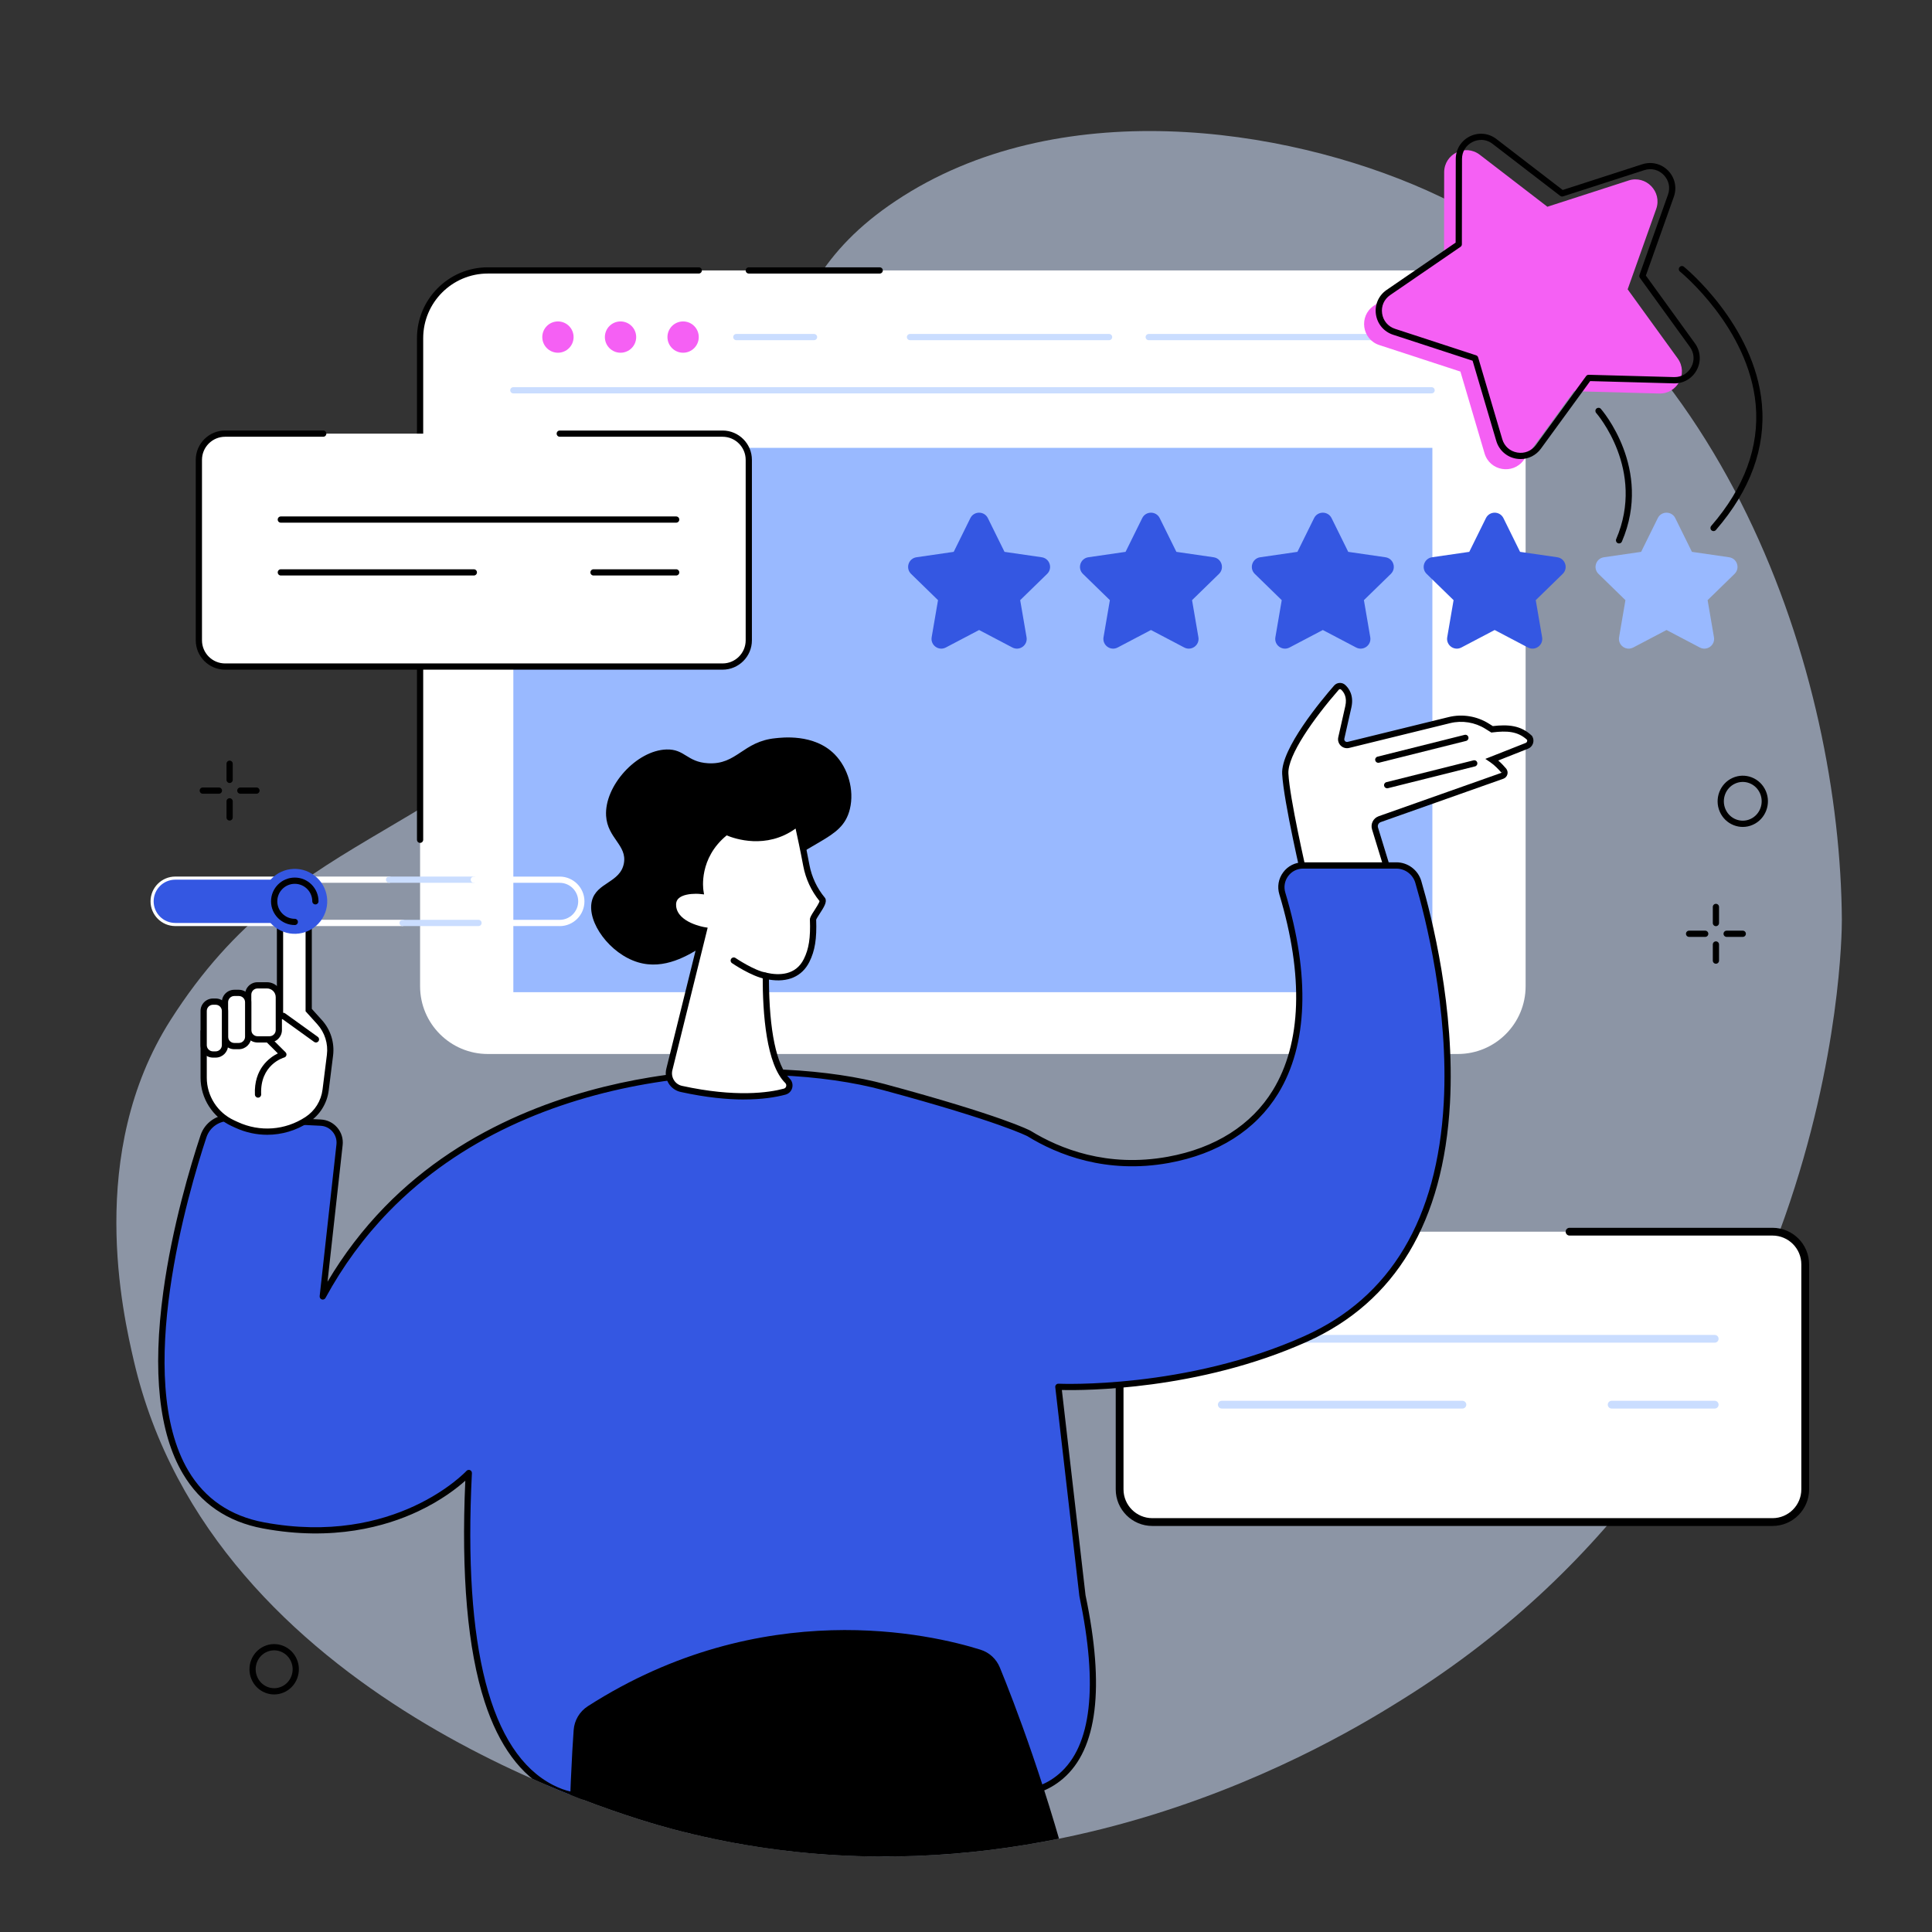
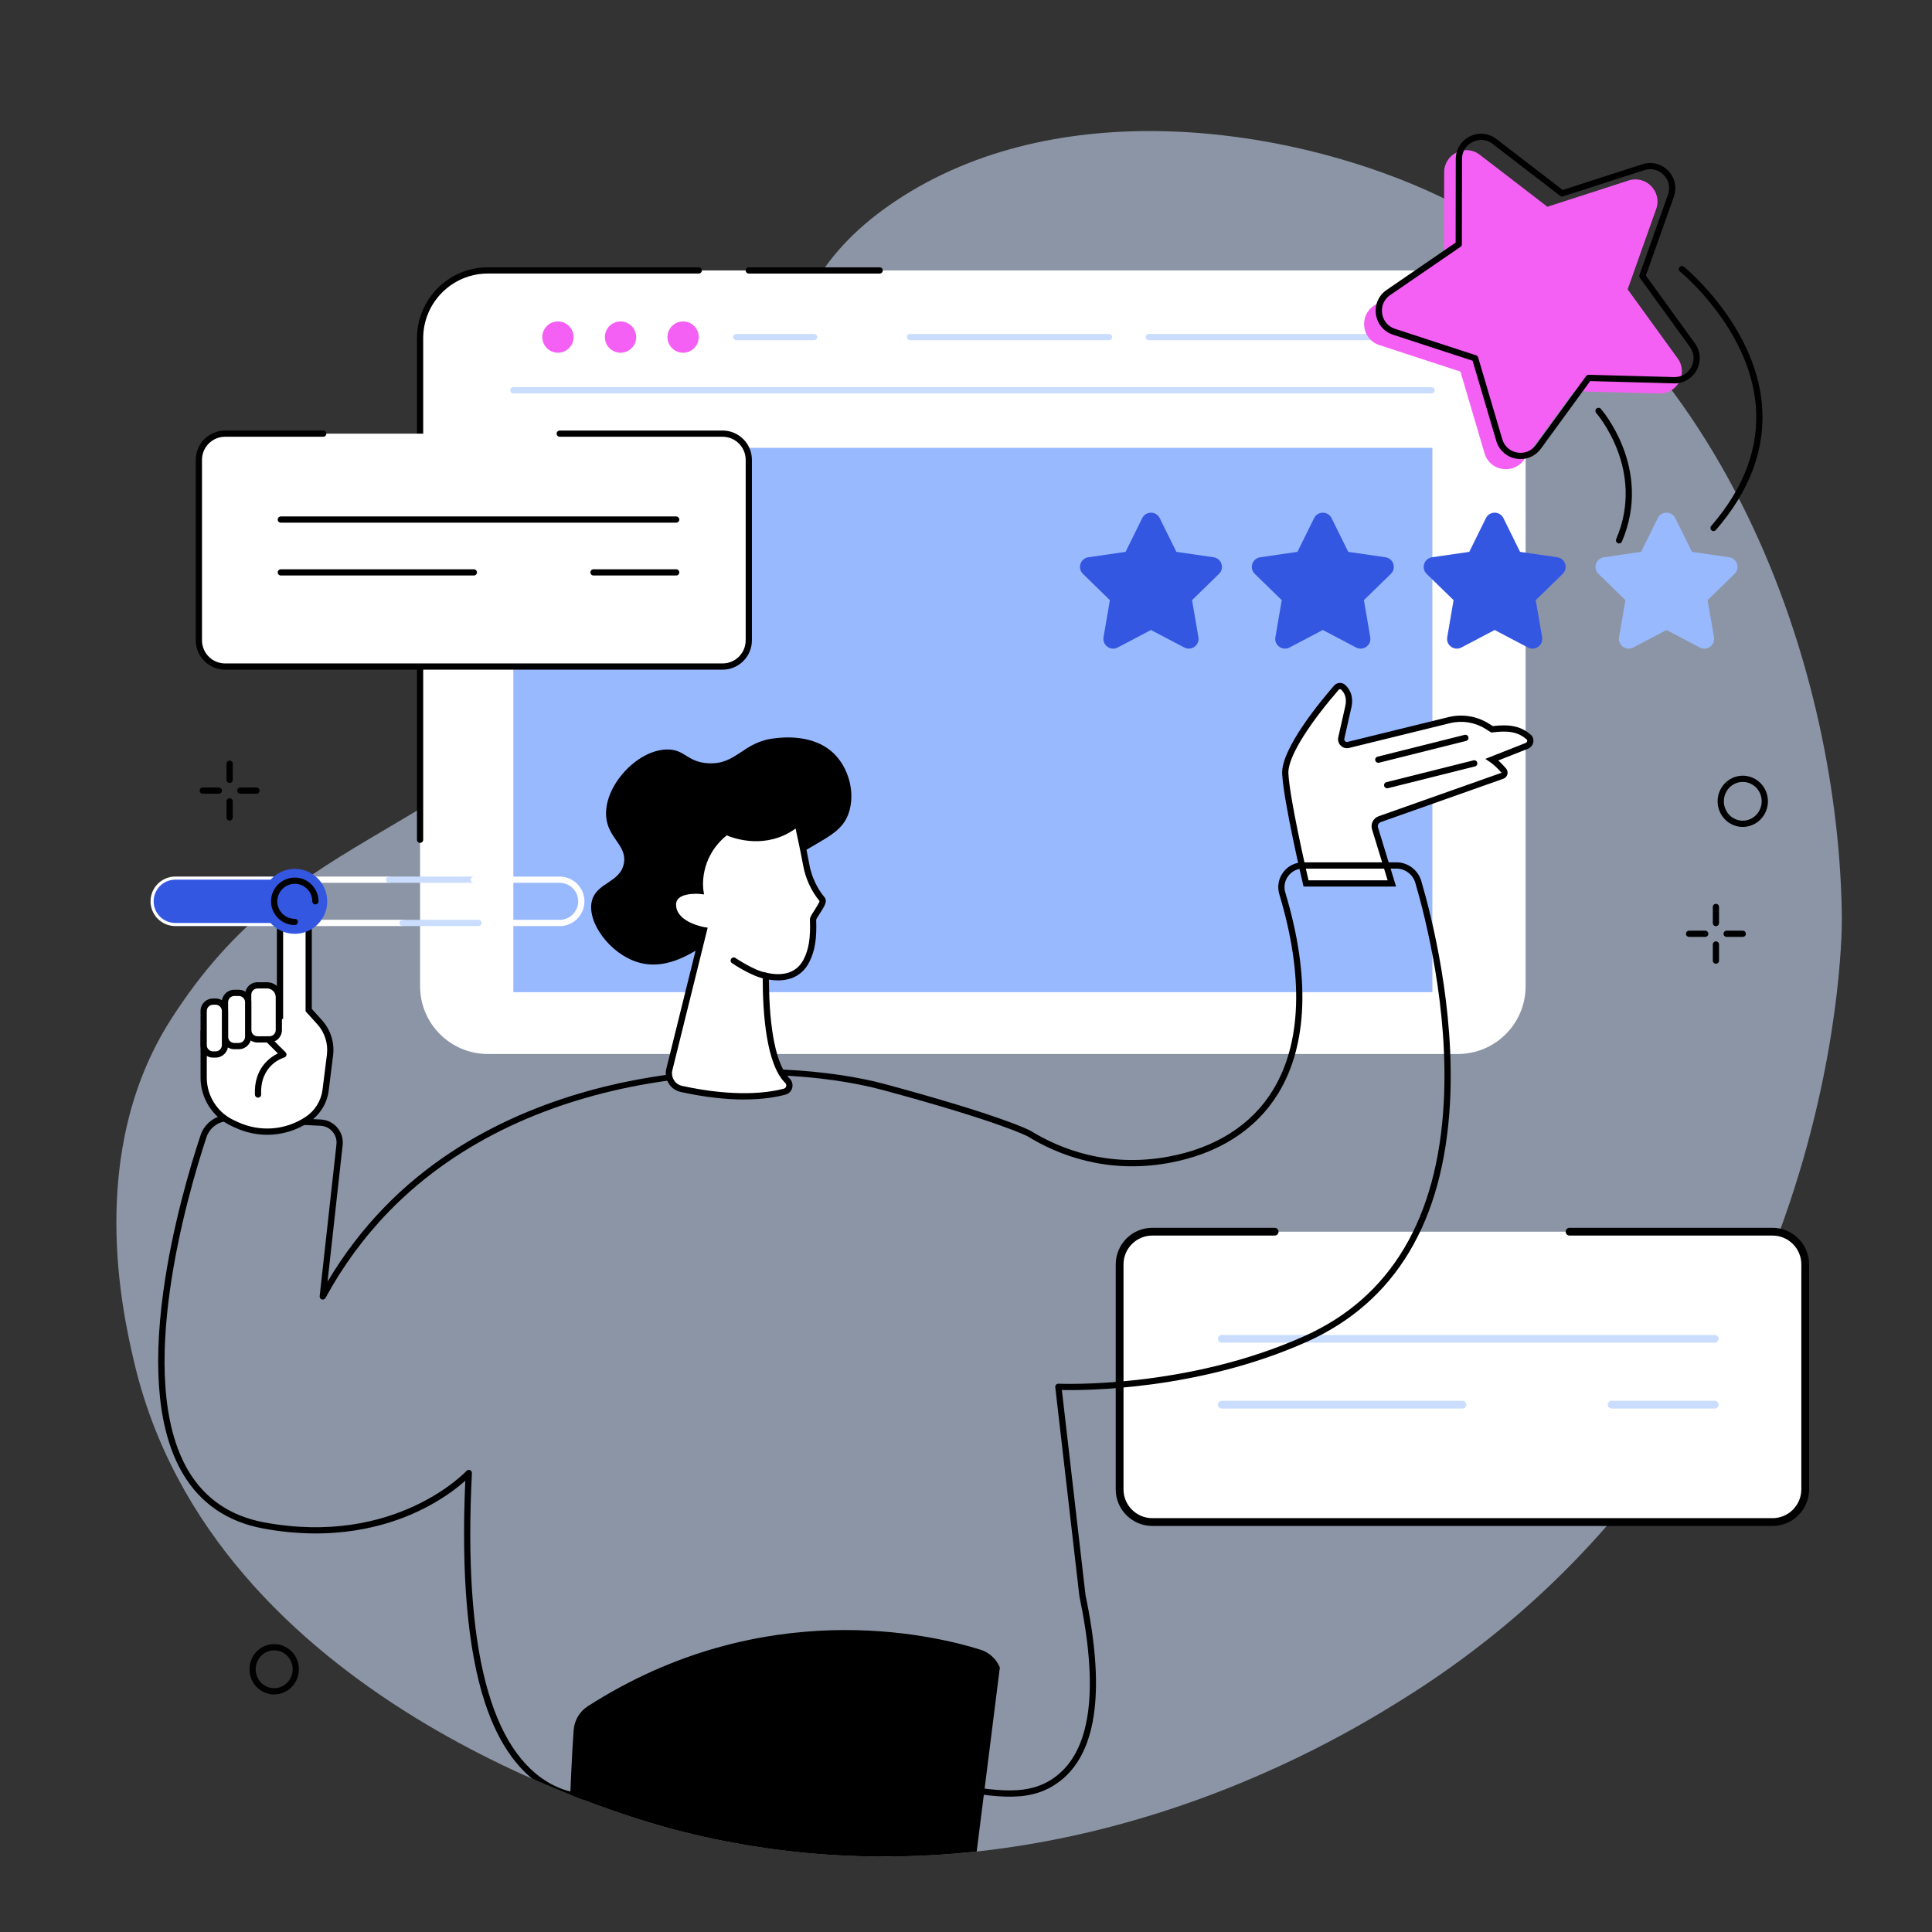
<svg xmlns="http://www.w3.org/2000/svg" id="Layer_1" viewBox="0 0 1080 1080">
  <rect x="0" y="0" width="1080" height="1080" fill="#333333" stroke="none" />
  <defs>
    <style>.cls-1{fill:#caddff;}.cls-1,.cls-2,.cls-3,.cls-4,.cls-5,.cls-6,.cls-7,.cls-8{stroke-width:0px;}.cls-2{fill:#000;}.cls-3{fill:#f560f4;}.cls-4{fill:none;}.cls-9{clip-path:url(#clippath);}.cls-5{fill:#d3e3ff;opacity:.56;}.cls-6{fill:#99b9ff;}.cls-7{fill:#fff;}.cls-8{fill:#3457e2;}</style>
    <clipPath id="clippath">
      <path class="cls-4" d="M1029.61,514.39c-.86-136.1-63.33-332.7-232.18-408.02-80.02-35.69-206.51-54.18-296.7,5.93-84.21,56.13-47.72,121.44-140.62,233.54-107,129.1-193.06,111.67-264.8,224.42-47.38,74.47-26.48,164.62-20.49,190.47,43.95,189.54,274.66,254.7,300.54,261.59,127.73,33.98,241.41,5.97,317.48-25.3.73-.3,1.41.62,2.13.32,45.15-18.64,78.15-36,91.1-44.09,35.92-22.44,65.98-50.2,92.11-76.81.34-.35-.15-1.63.19-1.98,148.97-151.88,151.31-349.51,151.24-360.08Z" />
    </clipPath>
  </defs>
  <g id="User_feedback_and_website_rating">
    <path class="cls-5" d="M1029.61,514.39c-.86-136.1-63.33-332.7-232.18-408.02-80.02-35.69-206.51-54.18-296.7,5.93-84.21,56.13-47.72,121.44-140.62,233.54-107,129.1-193.06,111.67-264.8,224.42-47.38,74.47-26.48,164.62-20.49,190.47,43.95,189.54,274.66,254.7,300.54,261.59,205.41,54.64,374.49-51.02,409.25-72.75,241.82-151.12,245.07-422.73,244.99-435.18Z" />
    <path class="cls-7" d="M272.7,151.17h542.26c20.9,0,37.87,16.97,37.87,37.87v362.28c0,20.9-16.97,37.87-37.87,37.87H272.7c-20.9,0-37.87-16.97-37.87-37.87V189.04c0-20.9,16.97-37.87,37.87-37.87Z" />
    <path class="cls-2" d="M234.83,471.18c-.96,0-1.74-.78-1.74-1.74V189.04c0-21.84,17.77-39.61,39.61-39.61h117.91c.96,0,1.74.78,1.74,1.74s-.78,1.74-1.74,1.74h-117.91c-19.92,0-36.13,16.21-36.13,36.13v280.4c0,.96-.78,1.74-1.74,1.74Z" />
    <path class="cls-2" d="M491.76,152.92h-73.18c-.96,0-1.74-.78-1.74-1.74s.78-1.74,1.74-1.74h73.18c.96,0,1.74.78,1.74,1.74s-.78,1.74-1.74,1.74Z" />
    <path class="cls-1" d="M800.27,219.91H286.96c-.96,0-1.74-.78-1.74-1.74s.78-1.74,1.74-1.74h513.31c.96,0,1.74.78,1.74,1.74s-.78,1.74-1.74,1.74Z" />
    <path class="cls-3" d="M320.64,188.43c0,4.83-3.92,8.75-8.75,8.75s-8.75-3.92-8.75-8.75,3.92-8.75,8.75-8.75,8.75,3.92,8.75,8.75Z" />
    <circle class="cls-3" cx="346.88" cy="188.43" r="8.75" />
    <path class="cls-3" d="M390.61,188.43c0,4.83-3.92,8.75-8.75,8.75s-8.75-3.92-8.75-8.75,3.92-8.75,8.75-8.75,8.75,3.92,8.75,8.75Z" />
    <path class="cls-1" d="M800.71,190.17h-158.57c-.96,0-1.74-.78-1.74-1.74s.78-1.74,1.74-1.74h158.57c.96,0,1.74.78,1.74,1.74s-.78,1.74-1.74,1.74Z" />
    <path class="cls-1" d="M619.98,190.17h-111.28c-.96,0-1.74-.78-1.74-1.74s.78-1.74,1.74-1.74h111.28c.96,0,1.74.78,1.74,1.74s-.78,1.74-1.74,1.74Z" />
    <path class="cls-1" d="M455.05,190.17h-43.44c-.96,0-1.74-.78-1.74-1.74s.78-1.74,1.74-1.74h43.44c.96,0,1.74.78,1.74,1.74s-.78,1.74-1.74,1.74Z" />
    <rect class="cls-6" x="286.96" y="250.35" width="513.75" height="304.29" />
    <rect class="cls-7" x="625.88" y="688.53" width="383.25" height="162.32" rx="18.28" ry="18.28" />
    <path class="cls-2" d="M990.85,853.02h-346.7c-11.28,0-20.45-9.17-20.45-20.45v-125.77c0-11.28,9.17-20.45,20.45-20.45h68.39c1.2,0,2.17.97,2.17,2.17s-.97,2.17-2.17,2.17h-68.39c-8.88,0-16.1,7.22-16.1,16.1v125.77c0,8.88,7.22,16.1,16.1,16.1h346.7c8.88,0,16.1-7.22,16.1-16.1v-125.77c0-8.88-7.22-16.1-16.1-16.1h-113.46c-1.2,0-2.17-.97-2.17-2.17s.97-2.17,2.17-2.17h113.46c11.28,0,20.45,9.17,20.45,20.45v125.77c0,11.28-9.17,20.45-20.45,20.45Z" />
    <path class="cls-1" d="M958.53,750.57h-275.54c-1.2,0-2.17-.97-2.17-2.17s.97-2.17,2.17-2.17h275.54c1.2,0,2.17.97,2.17,2.17s-.97,2.17-2.17,2.17Z" />
    <path class="cls-1" d="M958.53,787.39h-57.61c-1.2,0-2.17-.97-2.17-2.17s.97-2.17,2.17-2.17h57.61c1.2,0,2.17.97,2.17,2.17s-.97,2.17-2.17,2.17Z" />
    <path class="cls-1" d="M817.5,787.39h-134.51c-1.2,0-2.17-.97-2.17-2.17s.97-2.17,2.17-2.17h134.51c1.2,0,2.17.97,2.17,2.17s-.97,2.17-2.17,2.17Z" />
    <rect class="cls-7" x="111.17" y="242.41" width="307.41" height="130.2" rx="14.66" ry="14.66" />
    <path class="cls-2" d="M403.92,374.35H125.83c-9.04,0-16.4-7.36-16.4-16.4v-100.88c0-9.04,7.36-16.4,16.4-16.4h54.86c.96,0,1.74.78,1.74,1.74s-.78,1.74-1.74,1.74h-54.86c-7.12,0-12.92,5.79-12.92,12.92v100.88c0,7.12,5.79,12.92,12.92,12.92h278.09c7.12,0,12.92-5.79,12.92-12.92v-100.88c0-7.12-5.79-12.92-12.92-12.92h-91.01c-.96,0-1.74-.78-1.74-1.74s.78-1.74,1.74-1.74h91.01c9.04,0,16.4,7.36,16.4,16.4v100.88c0,9.04-7.36,16.4-16.4,16.4Z" />
    <path class="cls-2" d="M377.99,292.18h-221.01c-.96,0-1.74-.78-1.74-1.74s.78-1.74,1.74-1.74h221.01c.96,0,1.74.78,1.74,1.74s-.78,1.74-1.74,1.74Z" />
    <path class="cls-2" d="M377.99,321.71h-46.21c-.96,0-1.74-.78-1.74-1.74s.78-1.74,1.74-1.74h46.21c.96,0,1.74.78,1.74,1.74s-.78,1.74-1.74,1.74Z" />
    <path class="cls-2" d="M264.88,321.71h-107.89c-.96,0-1.74-.78-1.74-1.74s.78-1.74,1.74-1.74h107.89c.96,0,1.74.78,1.74,1.74s-.78,1.74-1.74,1.74Z" />
-     <path class="cls-8" d="M582.34,311.51l-20.81-3.02-9.31-18.86c-2-4.05-7.78-4.05-9.78,0l-9.31,18.86-20.81,3.02c-4.47.65-6.26,6.15-3.02,9.3l15.06,14.68-3.55,20.72c-.76,4.46,3.91,7.85,7.91,5.75l18.61-9.78,18.61,9.78c4,2.1,8.68-1.29,7.91-5.75l-3.55-20.72,15.06-14.68c3.24-3.16,1.45-8.65-3.02-9.3Z" />
    <path class="cls-8" d="M678.41,311.51l-20.81-3.02-9.31-18.86c-2-4.05-7.78-4.05-9.78,0l-9.31,18.86-20.81,3.02c-4.47.65-6.26,6.15-3.02,9.3l15.06,14.68-3.55,20.72c-.76,4.46,3.91,7.85,7.91,5.75l18.61-9.78,18.61,9.78c4,2.1,8.68-1.29,7.91-5.75l-3.55-20.72,15.06-14.68c3.24-3.16,1.45-8.65-3.02-9.3Z" />
    <path class="cls-8" d="M774.48,311.51l-20.81-3.02-9.31-18.86c-2-4.05-7.78-4.05-9.78,0l-9.31,18.86-20.81,3.02c-4.47.65-6.26,6.15-3.02,9.3l15.06,14.68-3.55,20.72c-.76,4.46,3.91,7.85,7.91,5.75l18.61-9.78,18.61,9.78c4,2.1,8.68-1.29,7.91-5.75l-3.55-20.72,15.06-14.68c3.24-3.16,1.45-8.65-3.02-9.3Z" />
    <path class="cls-8" d="M870.54,311.51l-20.81-3.02-9.31-18.86c-2-4.05-7.78-4.05-9.78,0l-9.31,18.86-20.81,3.02c-4.47.65-6.26,6.15-3.02,9.3l15.06,14.68-3.55,20.72c-.76,4.46,3.91,7.85,7.91,5.75l18.61-9.78,18.61,9.78c4,2.1,8.68-1.29,7.91-5.75l-3.55-20.72,15.06-14.68c3.24-3.16,1.45-8.65-3.02-9.3Z" />
    <path class="cls-6" d="M966.61,311.51l-20.81-3.02-9.31-18.86c-2-4.05-7.78-4.05-9.78,0l-9.31,18.86-20.81,3.02c-4.47.65-6.26,6.15-3.02,9.3l15.06,14.68-3.55,20.72c-.76,4.46,3.91,7.85,7.91,5.75l18.61-9.78,18.61,9.78c4,2.1,8.68-1.29,7.91-5.75l-3.55-20.72,15.06-14.68c3.24-3.16,1.45-8.65-3.02-9.3Z" />
    <path class="cls-3" d="M910.38,100.91l-45.37,14.66-37.8-29.06c-8.13-6.25-19.89-.46-19.91,9.79l-.07,47.68-39.32,26.97c-8.45,5.8-6.59,18.77,3.15,21.95l45.32,14.81,13.5,45.73c2.9,9.83,15.82,12.07,21.86,3.78l28.09-38.53,47.66,1.29c10.25.28,16.36-11.31,10.35-19.62l-27.97-38.62,15.96-44.93c3.43-9.66-5.7-19.06-15.46-15.91Z" />
    <path class="cls-2" d="M850.01,256.61c-.81,0-1.63-.07-2.45-.21-5.33-.92-9.59-4.72-11.13-9.91l-13.24-44.85-44.45-14.52c-5.14-1.68-8.82-6.05-9.59-11.41-.77-5.36,1.52-10.58,5.99-13.64l38.57-26.45.07-46.76c0-5.41,3.03-10.25,7.89-12.64,4.86-2.39,10.54-1.82,14.82,1.48l37.07,28.5,44.5-14.38c5.15-1.66,10.69-.29,14.46,3.59,3.77,3.88,4.99,9.46,3.18,14.56l-15.65,44.07,27.43,37.88c3.17,4.38,3.57,10.08,1.05,14.86-2.53,4.78-7.47,7.69-12.86,7.52l-46.75-1.27-27.55,37.79c-2.7,3.7-6.9,5.8-11.36,5.8ZM827.94,78.22c-1.59,0-3.2.37-4.73,1.12-3.71,1.82-5.93,5.38-5.94,9.52l-.07,47.68c0,.57-.28,1.11-.76,1.44l-39.32,26.97c-3.41,2.34-5.1,6.18-4.51,10.27.59,4.09,3.29,7.3,7.22,8.59l45.32,14.81c.55.18.97.61,1.13,1.16l13.5,45.73c1.17,3.97,4.3,6.76,8.38,7.46,4.07.71,7.96-.87,10.4-4.21l28.09-38.53c.34-.46.89-.74,1.46-.72l47.66,1.29c.1,0,.21,0,.31,0,4,0,7.49-2.1,9.37-5.67,1.93-3.66,1.63-7.84-.79-11.19l-27.97-38.62c-.34-.47-.42-1.07-.23-1.61l15.96-44.93c1.38-3.9.49-7.99-2.39-10.96-2.88-2.97-6.95-3.98-10.89-2.7h0l-45.37,14.66c-.54.18-1.14.07-1.6-.28l-37.8-29.06c-1.93-1.48-4.16-2.24-6.43-2.24ZM918.6,93.47h.01-.01Z" />
    <path class="cls-2" d="M957.89,296.9c-.4,0-.81-.14-1.14-.43-.73-.63-.81-1.73-.18-2.46,18.62-21.51,26.99-44.32,24.88-67.79-3.87-42.98-41.94-74.09-42.33-74.4-.75-.6-.87-1.7-.27-2.45.61-.75,1.7-.87,2.45-.27.4.32,39.59,32.31,43.61,76.77,2.21,24.46-6.44,48.15-25.71,70.41-.34.4-.83.6-1.32.6Z" />
    <path class="cls-2" d="M905.07,303.79c-.23,0-.46-.05-.69-.14-.89-.38-1.29-1.4-.92-2.29,16.57-38.66-10.9-70.18-11.18-70.5-.64-.72-.58-1.82.14-2.46.72-.64,1.82-.58,2.46.14.29.33,29.24,33.45,11.78,74.19-.28.66-.93,1.06-1.6,1.06Z" />
    <g class="cls-9">
-       <path class="cls-2" d="M176.62,765.17c-.06,0-.11,0-.17,0-.96-.09-1.66-.95-1.56-1.91l3.81-38.71c.09-.96.94-1.67,1.91-1.57.96.09,1.66.95,1.56,1.91l-3.81,38.71c-.09.9-.85,1.57-1.73,1.57Z" />
      <path class="cls-7" d="M855.02,412.47c-5.92-5.61-12.84-5.78-20.94-4.78l-2.86-1.79c-6.26-3.91-13.83-5.12-21-3.36l-56.45,13.86c-2.36.58-4.51-1.52-3.97-3.9,1.08-4.74,2.69-11.85,3.94-17.46,1.28-5.75-.99-9.13-2.91-10.87-1.09-.99-2.78-.89-3.75.23-6.25,7.16-29.32,34.57-28.59,48.13.84,15.67,11.6,61.31,11.6,61.31h47.98l-9.41-30.73c-.66-2.15.5-4.44,2.62-5.19l68.51-24.23c1.23-.44,1.64-1.97.79-2.96-1.52-1.78-3.93-4.33-6.55-6.1l19.48-7.7c1.77-.7,2.5-2.82,1.52-4.46Z" />
      <path class="cls-2" d="M780.42,495.59h-51.72l-.32-1.34c-.44-1.87-10.8-45.97-11.64-61.62-.76-14.08,22.02-41.35,29.02-49.37.78-.9,1.87-1.43,3.05-1.5,1.18-.06,2.31.33,3.19,1.13,1.93,1.76,4.95,5.73,3.44,12.54-1.25,5.62-2.86,12.73-3.94,17.47-.17.75.23,1.24.42,1.42.18.18.69.58,1.44.39l56.45-13.86c7.58-1.86,15.72-.55,22.34,3.58l2.34,1.46c8.64-1,15.68-.42,21.74,5.32l.18.17.12.21c.73,1.22.88,2.69.42,4.03-.46,1.34-1.48,2.41-2.8,2.93l-16.64,6.57c1.75,1.51,3.28,3.17,4.39,4.47.77.91,1.05,2.13.74,3.28-.31,1.15-1.16,2.07-2.28,2.46l-68.51,24.23c-1.25.44-1.92,1.78-1.53,3.04l10.1,32.99ZM731.46,492.11h44.24l-8.72-28.48c-.94-3.06.69-6.28,3.7-7.35l68.51-24.23,1.37-1.32-1.32,1.13c-1.48-1.73-3.76-4.14-6.2-5.79l-2.74-1.85,22.56-8.91c.5-.2.7-.6.78-.82.07-.19.14-.55-.03-.95-5.19-4.77-11.25-5.12-19.32-4.12l-.61.08-3.38-2.11c-5.82-3.64-12.99-4.79-19.66-3.15l-56.45,13.86c-1.7.42-3.47-.07-4.72-1.3-1.25-1.23-1.76-2.98-1.37-4.68,1.08-4.73,2.69-11.84,3.94-17.45,1.08-4.84-.7-7.67-2.38-9.2-.24-.21-.5-.23-.64-.23-.24.01-.47.12-.63.31-13.97,16.01-28.71,36.74-28.17,46.89.74,13.84,9.47,52.01,11.24,59.66Z" />
      <path class="cls-2" d="M775.43,440.66c-.78,0-1.49-.53-1.69-1.32-.23-.93.33-1.88,1.27-2.11l48.68-12.19c.94-.23,1.88.33,2.11,1.27.23.93-.33,1.88-1.27,2.11l-48.68,12.19c-.14.04-.28.05-.42.05Z" />
      <path class="cls-2" d="M770.47,426.41c-.78,0-1.49-.53-1.69-1.32-.23-.93.33-1.88,1.27-2.11l48.68-12.19c.94-.23,1.88.33,2.11,1.27.23.93-.33,1.88-1.27,2.11l-48.68,12.19c-.14.04-.28.05-.42.05Z" />
-       <path class="cls-8" d="M128.89,624.94c13.63.82,36.48,1.95,50.37,2.61,6.43.31,11.26,5.98,10.56,12.38l-9.38,84.78c6.05-11.14,17.34-29.76,35.74-48.71,82.24-84.67,217.81-84.56,277.88-68.35,66.46,17.94,81.23,26,81.23,26,17.84,10.98,44.34,20.79,77.86,14.7,61.52-11.19,89.32-63.85,63.7-148.91-2.35-7.79,3.46-15.65,11.59-15.65h52.18c5.67,0,10.65,3.74,12.24,9.17,11.89,40.55,51.61,203.95-62.76,255.39-67.5,30.36-138.44,26.86-138.44,26.86,4.49,38.93,8.98,77.86,13.46,116.78,13.55,64.47,1.16,89.65-11.95,100.9-30.59,26.25-72.52-9.83-176.57-2.66-66.21,4.56-82.49,22.39-108.32,9.08-27.54-14.18-52.23-56.67-46.2-175.92,0,0-39.53,43.31-114.76,29.28-92.9-17.31-47.93-174.04-33.54-217.52,2.14-6.46,8.34-10.65,15.13-10.24Z" />
      <path class="cls-2" d="M327.73,1005.93c-6.78,0-13.17-1.39-20.26-5.05-16.3-8.39-28.59-25.07-36.55-49.57-9.53-29.37-13.17-70.94-10.81-123.59-4.39,3.94-13.22,10.93-26.48,17.17-17.83,8.39-47.33,16.85-86.65,9.52-19.89-3.71-34.94-14-44.74-30.58-13.4-22.68-17.08-56.96-10.94-101.87,4.96-36.3,15.16-70.29,20.8-87.32,2.38-7.19,9.3-11.9,16.89-11.44,13.9.84,37.51,2,50.35,2.61,3.59.17,6.86,1.77,9.19,4.51,2.34,2.74,3.41,6.22,3.01,9.81l-8.45,76.36c9-15.19,19.68-29.19,31.83-41.7,45.94-47.29,105.96-65.54,148.22-72.51,53.83-8.89,103.16-3.92,131.36,3.69,65.91,17.78,81,25.82,81.61,26.15,16.33,10.05,42.82,20.67,76.71,14.51,26.47-4.81,46.77-17.68,58.72-37.2,16.05-26.22,17.3-64.08,3.62-109.49-1.28-4.26-.5-8.74,2.15-12.31,2.64-3.55,6.69-5.59,11.11-5.59h52.18c6.39,0,12.11,4.29,13.91,10.43,5.79,19.74,18.94,71.37,16.04,124.2-3.65,66.27-30.48,111.11-79.76,133.28-60.74,27.32-125.01,27.34-137.2,27.08l13.23,114.7c10.83,51.59,6.61,86.07-12.54,102.5-16.72,14.34-36.53,10.8-66.51,5.45-26.15-4.67-61.96-11.07-111.08-7.69-27.97,1.93-46.63,6.15-61.61,9.55-10.85,2.46-19.38,4.39-27.36,4.39ZM262.06,821.68c.23,0,.45.04.67.13.68.28,1.11.96,1.07,1.7-4.93,97.63,10.3,156.27,45.26,174.28,14.3,7.37,25.3,4.88,45.26.36,14.31-3.24,33.9-7.68,62.15-9.62,49.54-3.41,85.6,3.03,111.93,7.73,29,5.18,48.16,8.61,63.62-4.66,18.12-15.54,21.94-48.92,11.38-99.22-.01-.05-.02-.11-.03-.16l-13.47-116.78c-.06-.51.11-1.02.46-1.39.35-.37.84-.57,1.36-.55.71.03,71.33,3.12,137.64-26.71,47.99-21.59,74.14-65.42,77.7-130.29,2.88-52.29-10.16-103.45-15.9-123.02-1.37-4.66-5.71-7.92-10.57-7.92h-52.18c-3.31,0-6.34,1.52-8.31,4.18-1.98,2.67-2.57,6.03-1.61,9.22,13.97,46.39,12.59,85.23-3.99,112.32-12.48,20.39-33.6,33.81-61.07,38.81-34.98,6.36-62.31-4.61-79.08-14.93-.07-.03-15.52-8.19-80.77-25.8-64.4-17.38-196.33-14.32-276.17,67.88-13.87,14.28-25.8,30.54-35.46,48.33-.4.73-1.26,1.08-2.05.83-.8-.25-1.3-1.03-1.21-1.86l9.38-84.78c.29-2.62-.49-5.16-2.2-7.16-1.7-2-4.09-3.17-6.71-3.29-12.84-.62-36.47-1.78-50.39-2.61-6-.37-11.49,3.36-13.37,9.05-10.13,30.6-40.79,134.47-10.17,186.33,9.26,15.68,23.52,25.41,42.37,28.93,73.32,13.66,112.76-28.32,113.15-28.75.34-.37.81-.57,1.29-.57Z" />
      <path class="cls-7" d="M178.65,571.4l-6.1-6.76v-45.51c0-4.43-3.59-8.02-8.02-8.02s-8.02,3.59-8.02,8.02v49l-42.67,9.29v25.01c0,10.9,6.33,20.8,16.22,25.38l2.12.98c12.8,5.92,27.75,4.82,39.54-2.92,5.69-3.74,9.45-9.78,10.3-16.54l2.44-19.49c.84-6.7-1.28-13.43-5.81-18.45Z" />
      <path class="cls-2" d="M149.37,634.35c-6.07,0-12.17-1.31-17.91-3.97l-2.12-.98c-10.47-4.84-17.23-15.43-17.23-26.96v-26.42l42.67-9.29v-47.59c0-5.38,4.38-9.76,9.76-9.76s9.76,4.38,9.76,9.76v44.83l5.65,6.26c4.87,5.39,7.14,12.62,6.24,19.83l-2.44,19.49c-.91,7.27-4.94,13.75-11.07,17.78-7.09,4.66-15.18,7.02-23.32,7.02ZM115.59,578.83v23.61c0,10.18,5.97,19.52,15.21,23.79l2.12.98c12.34,5.71,26.49,4.67,37.85-2.8,5.27-3.46,8.74-9.04,9.53-15.3l2.44-19.49c.78-6.2-1.18-12.42-5.37-17.06l-6.55-7.25v-46.18c0-3.46-2.82-6.28-6.28-6.28s-6.27,2.82-6.27,6.28v50.4l-42.67,9.29Z" />
      <path class="cls-7" d="M150.65,581.02h-6.71c-2.88,0-5.22-2.34-5.22-5.22v-19.77c0-2.88,2.34-5.22,5.22-5.22h5.31c3.65,0,6.61,2.96,6.61,6.61v18.38c0,2.88-2.34,5.22-5.22,5.22Z" />
      <path class="cls-2" d="M150.65,582.76h-6.71c-3.84,0-6.96-3.12-6.96-6.96v-19.77c0-3.84,3.12-6.96,6.96-6.96h5.31c4.6,0,8.35,3.75,8.35,8.35v18.38c0,3.84-3.12,6.96-6.96,6.96ZM143.95,552.56c-1.92,0-3.47,1.56-3.47,3.47v19.77c0,1.91,1.56,3.47,3.47,3.47h6.71c1.92,0,3.47-1.56,3.47-3.47v-18.38c0-2.68-2.18-4.87-4.86-4.87h-5.31Z" />
      <rect class="cls-7" x="125.76" y="555.03" width="12.97" height="29.74" rx="5.22" ry="5.22" />
      <path class="cls-2" d="M133.51,586.52h-2.54c-3.84,0-6.96-3.12-6.96-6.96v-19.31c0-3.84,3.12-6.96,6.96-6.96h2.54c3.84,0,6.96,3.12,6.96,6.96v19.31c0,3.84-3.12,6.96-6.96,6.96ZM130.98,556.77c-1.91,0-3.47,1.56-3.47,3.47v19.31c0,1.91,1.56,3.47,3.47,3.47h2.54c1.91,0,3.47-1.56,3.47-3.47v-19.31c0-1.91-1.56-3.47-3.47-3.47h-2.54Z" />
      <rect class="cls-7" x="113.85" y="559.91" width="11.92" height="29.55" rx="5.22" ry="5.22" />
      <path class="cls-2" d="M120.55,591.21h-1.49c-3.84,0-6.96-3.12-6.96-6.96v-19.12c0-3.84,3.12-6.96,6.96-6.96h1.49c3.84,0,6.96,3.12,6.96,6.96v19.12c0,3.84-3.12,6.96-6.96,6.96ZM119.06,561.66c-1.91,0-3.47,1.56-3.47,3.47v19.12c0,1.91,1.56,3.47,3.47,3.47h1.49c1.92,0,3.47-1.56,3.47-3.47v-19.12c0-1.91-1.56-3.47-3.47-3.47h-1.49Z" />
-       <path class="cls-2" d="M176.62,582.76c-.35,0-.71-.11-1.02-.33l-18.22-13.11c-.78-.56-.96-1.65-.4-2.43.56-.78,1.65-.96,2.43-.4l18.22,13.11c.78.56.96,1.65.4,2.43-.34.47-.87.73-1.42.73Z" />
      <path class="cls-2" d="M144.24,613.59c-.93,0-1.7-.73-1.74-1.67-.65-14.52,8.25-20.81,12.82-23.06l-6.64-6.61c-.68-.68-.68-1.78,0-2.47.68-.68,1.78-.68,2.46,0l8.49,8.45c.44.44.61,1.08.46,1.68-.16.6-.62,1.07-1.22,1.24-.55.16-13.62,4.07-12.88,20.62.04.96-.7,1.78-1.66,1.82-.03,0-.05,0-.08,0Z" />
      <path class="cls-2" d="M393.12,528.84c-8.43,5.25-21.68,13.5-36.43,9.1-15.71-4.69-28.75-22.43-25.83-34.29,2.55-10.4,15.85-10.16,17.89-21,1.91-10.2-9.18-14.06-9.94-26.6-1.01-16.69,17.04-36.62,33.78-37.09,10.27-.29,11.31,6.99,23.19,7.7,16.18.97,19.39-12.22,37.76-14,3.09-.3,21.48-2.82,33.12,9.1,7.33,7.51,11.03,19.72,8.43,30.48-4.47,18.51-23.6,16.24-50.17,43.01-16.05,16.18-15.87,23.68-31.8,33.6Z" />
      <path class="cls-7" d="M459.76,502.95c-4.59-5.51-7.69-12.11-9.01-19.16-2.35-12.55-4.9-23.67-4.9-23.67-18.75,15.55-39.88,4.85-39.88,4.85-17.65,13.72-14.46,33.03-14.46,33.03,0,0-16.42-1.8-15.27,8.8,1.14,10.52,16.97,13.15,17.21,13.19l-19.28,77.84c-1.21,4.87,1.83,9.81,6.73,10.88,29.68,6.48,48.28,4.05,57.69,1.54,2.75-.73,3.58-4.13,1.56-6.13-10.35-10.22-12.1-39.44-12.06-58.62,9.57,2.14,18.41.23,22.8-8.58,3.13-6.29,3.97-12.92,3.6-22.86-.06-1.75,6.41-9.09,5.27-11.11Z" />
      <path class="cls-2" d="M415.96,614.63c-9.52,0-21.24-1.11-35.43-4.21-2.82-.62-5.22-2.31-6.75-4.77-1.54-2.48-2-5.4-1.3-8.23l18.84-76.09c-4.53-1.08-15.77-4.73-16.82-14.34-.32-2.92.46-5.33,2.3-7.17,3.37-3.37,9.53-3.71,12.77-3.67-.32-5.6.35-20.92,15.32-32.56l.87-.68.99.5c.82.41,20.37,9.97,37.99-4.64l2.18-1.81.63,2.76c.03.11,2.59,11.29,4.92,23.74,1.26,6.75,4.25,13.1,8.63,18.37l.18.26c1.19,2.11-.78,5.15-3.07,8.68-.72,1.11-1.79,2.77-1.97,3.34.39,10.71-.68,17.33-3.79,23.58-4.07,8.18-12.05,11.66-22.61,9.91.13,28.45,4.21,48.04,11.54,55.27,1.42,1.4,1.96,3.37,1.46,5.27-.49,1.87-1.91,3.28-3.79,3.78-5.44,1.45-13.03,2.69-23.08,2.69ZM388.96,499.63c-3.06,0-7.52.5-9.69,2.66-1.07,1.07-1.5,2.49-1.3,4.32.99,9.16,15.61,11.63,15.75,11.66l1.87.3-.45,1.84-19.28,77.84c-.47,1.91-.16,3.88.88,5.55,1.03,1.66,2.64,2.8,4.54,3.21,30,6.55,48.51,3.79,56.87,1.56.95-.25,1.24-1,1.32-1.31.18-.68-.02-1.39-.54-1.9-10.48-10.35-12.62-38.27-12.58-59.87v-2.17s2.12.47,2.12.47c7,1.56,16.3,1.5,20.86-7.65,2.84-5.7,3.8-11.87,3.42-22.02-.04-1.22.79-2.56,2.53-5.25.95-1.46,2.66-4.11,2.85-5.16-4.61-5.66-7.75-12.43-9.1-19.61-1.64-8.76-3.4-16.89-4.29-20.93-16.41,11.82-34.1,5.67-38.52,3.82-15.68,12.82-13.11,29.99-13,30.73l.36,2.26-2.27-.24c-.57-.06-1.4-.11-2.36-.11Z" />
      <path class="cls-2" d="M428.09,547.25c-.1,0-.21,0-.32-.03-7.67-1.42-18.14-8.52-18.58-8.82-.8-.54-1-1.63-.46-2.42.54-.79,1.63-1,2.42-.46.1.07,10.31,6.99,17.25,8.28.95.17,1.57,1.08,1.4,2.03-.16.84-.89,1.43-1.71,1.43Z" />
-       <path class="cls-2" d="M558.92,932.14c-1.95-4.76-5.89-8.4-10.79-9.94-27.18-8.53-121.95-31-219.51,31.57-4.6,2.95-7.55,7.9-7.94,13.36-3.53,49.57-16.68,308.74,65.3,615.6l55.23-3.93,11.26-524.67s81.81,192.35,15.29,498.46l57.44,10.61s84.06-110.53,99.11-279.43c13.32-149.41-50.49-315.32-65.39-351.62Z" />
+       <path class="cls-2" d="M558.92,932.14c-1.95-4.76-5.89-8.4-10.79-9.94-27.18-8.53-121.95-31-219.51,31.57-4.6,2.95-7.55,7.9-7.94,13.36-3.53,49.57-16.68,308.74,65.3,615.6s81.81,192.35,15.29,498.46l57.44,10.61s84.06-110.53,99.11-279.43c13.32-149.41-50.49-315.32-65.39-351.62Z" />
    </g>
    <path class="cls-7" d="M225.05,517.68h-127.06c-7.63,0-13.84-6.21-13.84-13.84s6.21-13.84,13.84-13.84h119.51c.96,0,1.74.78,1.74,1.74s-.78,1.74-1.74,1.74h-119.51c-5.71,0-10.35,4.65-10.35,10.35s4.65,10.35,10.35,10.35h127.06c.96,0,1.74.78,1.74,1.74s-.78,1.74-1.74,1.74Z" />
    <path class="cls-1" d="M264.88,493.48h-47.38c-.96,0-1.74-.78-1.74-1.74s.78-1.74,1.74-1.74h47.38c.96,0,1.74.78,1.74,1.74s-.78,1.74-1.74,1.74Z" />
    <path class="cls-7" d="M312.87,517.68h-45.38c-.96,0-1.74-.78-1.74-1.74s.78-1.74,1.74-1.74h45.38c5.71,0,10.35-4.64,10.35-10.35s-4.65-10.35-10.35-10.35h-47.99c-.96,0-1.74-.78-1.74-1.74s.78-1.74,1.74-1.74h47.99c7.63,0,13.84,6.21,13.84,13.84s-6.21,13.84-13.84,13.84Z" />
    <path class="cls-1" d="M267.49,517.68h-42.43c-.96,0-1.74-.78-1.74-1.74s.78-1.74,1.74-1.74h42.43c.96,0,1.74.78,1.74,1.74s-.78,1.74-1.74,1.74Z" />
    <path class="cls-8" d="M158.73,491.74h-60.74c-6.68,0-12.1,5.42-12.1,12.1h0c0,6.68,5.42,12.1,12.1,12.1h60.74c6.68,0,12.1-5.42,12.1-12.1h0c0-6.68-5.42-12.1-12.1-12.1Z" />
    <circle class="cls-8" cx="164.78" cy="503.84" r="18.15" transform="translate(-350.44 379.12) rotate(-58.28)" />
    <path class="cls-2" d="M164.78,517.1c-7.31,0-13.27-5.95-13.27-13.26s5.95-13.27,13.27-13.27,13.27,5.95,13.27,13.27c0,.96-.78,1.74-1.74,1.74s-1.74-.78-1.74-1.74c0-5.39-4.39-9.78-9.78-9.78s-9.78,4.39-9.78,9.78,4.39,9.78,9.78,9.78c.96,0,1.74.78,1.74,1.74s-.78,1.74-1.74,1.74Z" />
    <path class="cls-2" d="M128.36,437.69c-.96,0-1.74-.78-1.74-1.74v-9.02c0-.96.78-1.74,1.74-1.74s1.74.78,1.74,1.74v9.02c0,.96-.78,1.74-1.74,1.74Z" />
    <path class="cls-2" d="M128.36,458.7c-.96,0-1.74-.78-1.74-1.74v-9.01c0-.96.78-1.74,1.74-1.74s1.74.78,1.74,1.74v9.01c0,.96-.78,1.74-1.74,1.74Z" />
    <path class="cls-2" d="M122.37,443.69h-9.02c-.96,0-1.74-.78-1.74-1.74s.78-1.74,1.74-1.74h9.02c.96,0,1.74.78,1.74,1.74s-.78,1.74-1.74,1.74Z" />
    <path class="cls-2" d="M143.37,443.69h-9.02c-.96,0-1.74-.78-1.74-1.74s.78-1.74,1.74-1.74h9.02c.96,0,1.74.78,1.74,1.74s-.78,1.74-1.74,1.74Z" />
    <path class="cls-2" d="M959.21,517.73c-.96,0-1.74-.78-1.74-1.74v-9.01c0-.96.78-1.74,1.74-1.74s1.74.78,1.74,1.74v9.01c0,.96-.78,1.74-1.74,1.74Z" />
    <path class="cls-2" d="M959.21,538.73c-.96,0-1.74-.78-1.74-1.74v-9.02c0-.96.78-1.74,1.74-1.74s1.74.78,1.74,1.74v9.02c0,.96-.78,1.74-1.74,1.74Z" />
    <path class="cls-2" d="M953.22,523.73h-9.01c-.96,0-1.74-.78-1.74-1.74s.78-1.74,1.74-1.74h9.01c.96,0,1.74.78,1.74,1.74s-.78,1.74-1.74,1.74Z" />
    <path class="cls-2" d="M974.22,523.73h-9.02c-.96,0-1.74-.78-1.74-1.74s.78-1.74,1.74-1.74h9.02c.96,0,1.74.78,1.74,1.74s-.78,1.74-1.74,1.74Z" />
    <path class="cls-2" d="M974.22,462.26c-1.7,0-3.39-.32-5.02-.95-3.54-1.38-6.34-4.08-7.86-7.62-3.11-7.21.12-15.67,7.2-18.85h0c3.41-1.53,7.21-1.63,10.7-.28,3.54,1.38,6.33,4.08,7.86,7.62,3.11,7.21-.12,15.67-7.2,18.85-1.82.82-3.74,1.23-5.67,1.23ZM969.97,438.02c-5.36,2.4-7.79,8.82-5.43,14.29,1.15,2.67,3.26,4.71,5.92,5.75,2.61,1.01,5.45.94,8-.21,5.35-2.4,7.79-8.82,5.43-14.29-1.15-2.67-3.26-4.71-5.92-5.75-2.61-1.01-5.45-.94-8,.21h0Z" />
    <path class="cls-2" d="M153.26,947.2c-1.66,0-3.33-.31-4.93-.93-3.48-1.35-6.23-4.01-7.72-7.49-3.06-7.09.12-15.4,7.07-18.52h0c3.35-1.51,7.09-1.6,10.51-.27,3.48,1.35,6.22,4.01,7.72,7.49,3.06,7.09-.12,15.4-7.07,18.52-1.79.8-3.68,1.2-5.58,1.2ZM149.1,923.44c-5.23,2.35-7.61,8.61-5.3,13.96,1.13,2.61,3.18,4.6,5.79,5.62,2.54.99,5.32.92,7.82-.2,5.23-2.35,7.61-8.61,5.3-13.96-1.13-2.61-3.18-4.6-5.78-5.62-2.55-.99-5.32-.92-7.82.2h0Z" />
  </g>
</svg>